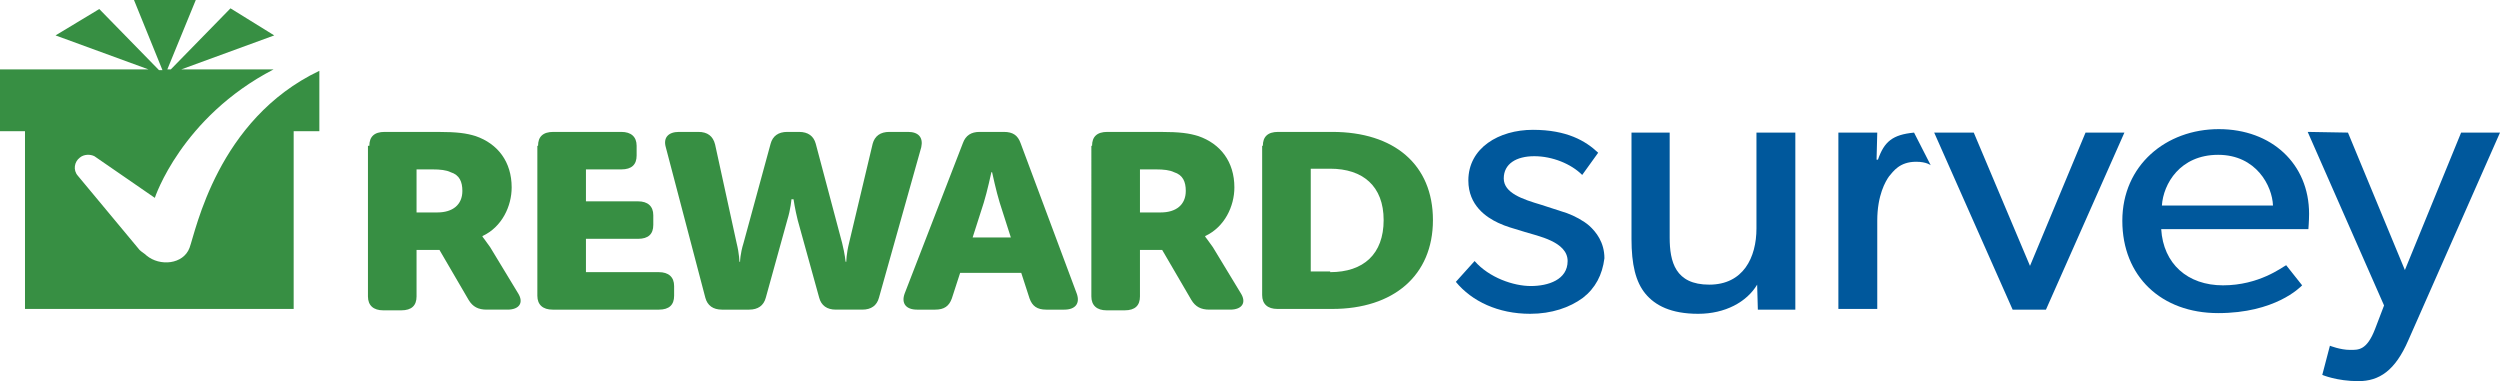
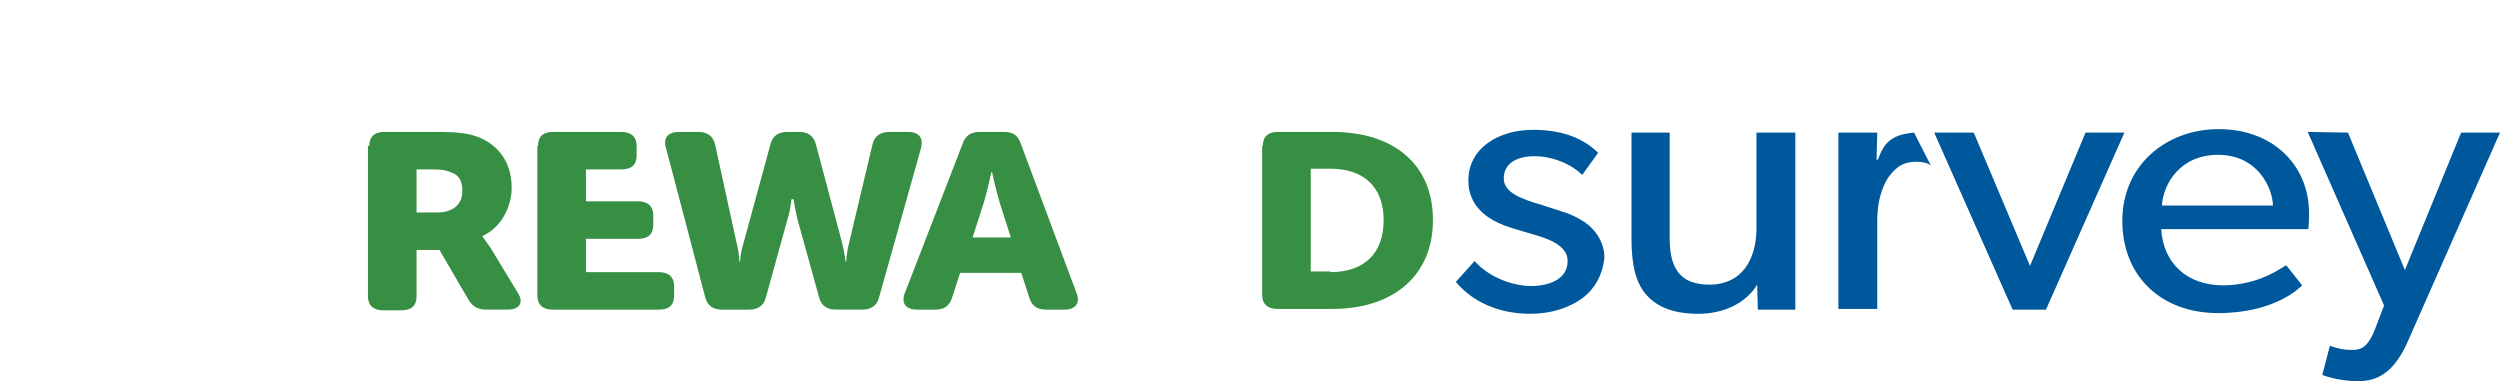
<svg xmlns="http://www.w3.org/2000/svg" version="1.1" id="Layer_1" x="0px" y="0px" viewBox="0 0 360.1 54.9" preserveAspectRatio="xMinYMin meet">
  <style type="text/css">
	.st0{fill:#378F43;}
	.st1{fill:#00589C;}
</style>
  <g>
    <g>
      <path class="st0" d="M53.2,21c0-1.3,0.7-2,2.2-2H63c2.9,0,4.2,0.2,5.5,0.6c3.2,1.1,5.2,3.7,5.2,7.4c0,2.7-1.4,5.7-4.2,7v0.1    c0,0,0.4,0.5,1.1,1.5l4,6.6c0.9,1.4,0.2,2.4-1.5,2.4h-3c-1.2,0-2-0.4-2.6-1.4l-4.2-7.2H60v6.7c0,1.3-0.7,2-2.2,2h-2.6    c-1.4,0-2.2-0.7-2.2-2V21z M63,30.6c2.2,0,3.6-1.1,3.6-3.1c0-1.3-0.4-2.3-1.7-2.7c-0.6-0.3-1.5-0.4-2.6-0.4H60v6.2H63z" />
      <path class="st0" d="M77.5,21c0-1.3,0.7-2,2.2-2h9.8c1.4,0,2.2,0.7,2.2,2v1.4c0,1.3-0.7,2-2.2,2h-5.1V29h7.5c1.4,0,2.2,0.7,2.2,2    v1.4c0,1.3-0.7,2-2.2,2h-7.5v4.8h10.5c1.4,0,2.2,0.7,2.2,2v1.4c0,1.3-0.7,2-2.2,2H79.6c-1.4,0-2.2-0.7-2.2-2V21z" />
      <path class="st0" d="M95.9,21.2c-0.4-1.4,0.4-2.2,1.9-2.2h2.8c1.3,0,2.1,0.6,2.4,1.8l3.1,14.2c0.4,1.6,0.4,2.7,0.4,2.7h0.1    c0,0,0-1.1,0.5-2.7l3.9-14.3c0.3-1.1,1.1-1.7,2.4-1.7h1.7c1.3,0,2.1,0.6,2.4,1.7l3.8,14.3c0.4,1.6,0.5,2.7,0.5,2.7h0.1    c0,0,0-1.1,0.4-2.7l3.4-14.3c0.3-1.1,1.1-1.7,2.4-1.7h2.7c1.5,0,2.2,0.8,1.9,2.2l-6.1,21.7c-0.3,1.1-1.1,1.7-2.4,1.7h-3.8    c-1.3,0-2.1-0.6-2.4-1.7l-3.1-11.2c-0.4-1.6-0.6-3-0.6-3H114c0,0-0.1,1.4-0.6,3l-3.1,11.2c-0.3,1.1-1.1,1.7-2.4,1.7h-3.9    c-1.3,0-2.1-0.6-2.4-1.7L95.9,21.2z" />
      <path class="st0" d="M138.7,20.6c0.4-1.1,1.2-1.6,2.4-1.6h3.5c1.3,0,2,0.5,2.4,1.6l8.1,21.7c0.5,1.4-0.2,2.3-1.8,2.3h-2.6    c-1.3,0-2-0.5-2.4-1.6l-1.2-3.7h-8.8l-1.2,3.7c-0.4,1.1-1.1,1.6-2.4,1.6h-2.6c-1.6,0-2.3-0.9-1.8-2.3L138.7,20.6z M145.6,34.2    l-1.6-5c-0.5-1.6-1.1-4.4-1.1-4.4h-0.1c0,0-0.6,2.8-1.1,4.4l-1.6,5H145.6z" />
-       <path class="st0" d="M157.3,21c0-1.3,0.7-2,2.2-2h7.6c2.9,0,4.2,0.2,5.5,0.6c3.2,1.1,5.2,3.7,5.2,7.4c0,2.7-1.4,5.7-4.2,7v0.1    c0,0,0.4,0.5,1.1,1.5l4,6.6c0.9,1.4,0.2,2.4-1.5,2.4h-3c-1.2,0-2-0.4-2.6-1.4l-4.2-7.2h-3.2v6.7c0,1.3-0.7,2-2.2,2h-2.6    c-1.4,0-2.2-0.7-2.2-2V21z M167.2,30.6c2.2,0,3.6-1.1,3.6-3.1c0-1.3-0.4-2.3-1.7-2.7c-0.6-0.3-1.5-0.4-2.6-0.4h-2.3v6.2H167.2z" />
      <path class="st0" d="M181.9,21c0-1.3,0.7-2,2.2-2h7.8c8.9,0,14.5,4.7,14.5,12.7c0,8-5.7,12.8-14.5,12.8H184c-1.4,0-2.2-0.7-2.2-2    V21z M191.6,39.2c4.8,0,7.7-2.6,7.7-7.5c0-4.9-3-7.4-7.7-7.4h-2.8v14.8H191.6z" />
    </g>
    <g>
      <path class="st1" d="M228,42.9c-1.9,1.4-4.5,2.3-7.6,2.3c-4.6,0-8.4-1.8-10.7-4.6l2.7-3c2.1,2.4,5.6,3.6,8.1,3.6s5.3-0.9,5.3-3.6    c0-2.8-4.3-3.6-6.2-4.2c-1.9-0.6-2.5-0.7-3.8-1.3c-1.7-0.8-4.3-2.5-4.3-6.1c0-4.7,4.4-7.3,9.3-7.3s7.6,1.6,9.4,3.3l-2.3,3.2    c-1.6-1.6-4.3-2.7-6.9-2.7s-4.4,1.1-4.4,3.2s2.7,3,5.4,3.8c1.5,0.5,2.5,0.8,3.7,1.2c1.1,0.4,2.4,1.1,3.2,1.8    c1,0.9,2.2,2.4,2.2,4.7C230.8,39.6,229.8,41.5,228,42.9z" />
      <path class="st1" d="M258.6,44.6h-5.4l-0.1-3.6c-1.5,2.5-4.6,4.2-8.5,4.2c-3.9,0-6.2-1.2-7.6-2.9c-1.4-1.7-2-4.2-2-7.9V19.1h5.5    v15.1c0,3.5,0.8,6.8,5.7,6.8c4.9,0,6.8-3.9,6.8-8.1V19.1h5.6V44.6z" />
      <path class="st1" d="M278.1,23.8c0,0-0.6-0.5-2.1-0.5c-2.4,0-3.3,1.4-3.9,2.1c-0.5,0.7-1.7,2.7-1.7,6.4v12.7h-5.6V19.1h5.6    l-0.1,3.9h0.2c0.9-2.6,2.1-3.6,5.2-3.9L278.1,23.8z" />
      <path class="st1" d="M306,19.1l-11.3,25.5h-4.8l-11.3-25.5h5.7l8.1,19.2l8-19.2H306z" />
      <path class="st1" d="M332.5,33h-21.2c0.3,5,3.8,8.1,8.9,8.1c5.2,0,8.5-2.6,9.1-2.9l2.3,2.9c-0.3,0.3-3.9,4-12.1,4    c-8.2,0-13.8-5.3-13.8-13.3c0-8,6.3-13.2,13.9-13.2c7.6,0,13,5,13,12.2C332.6,31.8,332.5,33,332.5,33z M327.4,29.6    c-0.1-2.8-2.4-7.3-7.9-7.3c-5.5,0-7.9,4.2-8.1,7.3H327.4z" />
      <path class="st1" d="M360.1,19.1L346.9,49c-1.9,4.4-4.2,5.9-7.2,5.9c-3.1,0-5.2-0.9-5.2-0.9l1.1-4.2c0,0,1.5,0.6,2.9,0.6    c1.2,0,2.4,0.1,3.6-3l1.3-3.4l-11-25l5.8,0.1l8.2,19.8l8.1-19.8L360.1,19.1z" />
    </g>
-     <path class="st0" d="M27.3,35.7c-0.9,2.4-4.3,2.7-6.2,1.1c-0.3-0.3-0.7-0.5-1-0.8l-8.9-10.7c-0.7-0.8-0.5-2,0.3-2.6   c0.6-0.5,1.5-0.5,2.1-0.2l8.7,6c0,0,3.8-11.6,17.1-18.5H26.1l13.4-4.9l-6.3-3.9l-8.6,8.8h-0.5L28.2,0h-8.9l4.1,10.1h-0.5l-8.6-8.8   L8,5.1l13.4,4.9H0v8.9h3.6v25.6H23H23h19.3V18.9H46v-8.7C31.3,17.2,28.2,33.3,27.3,35.7z" />
  </g>
</svg>